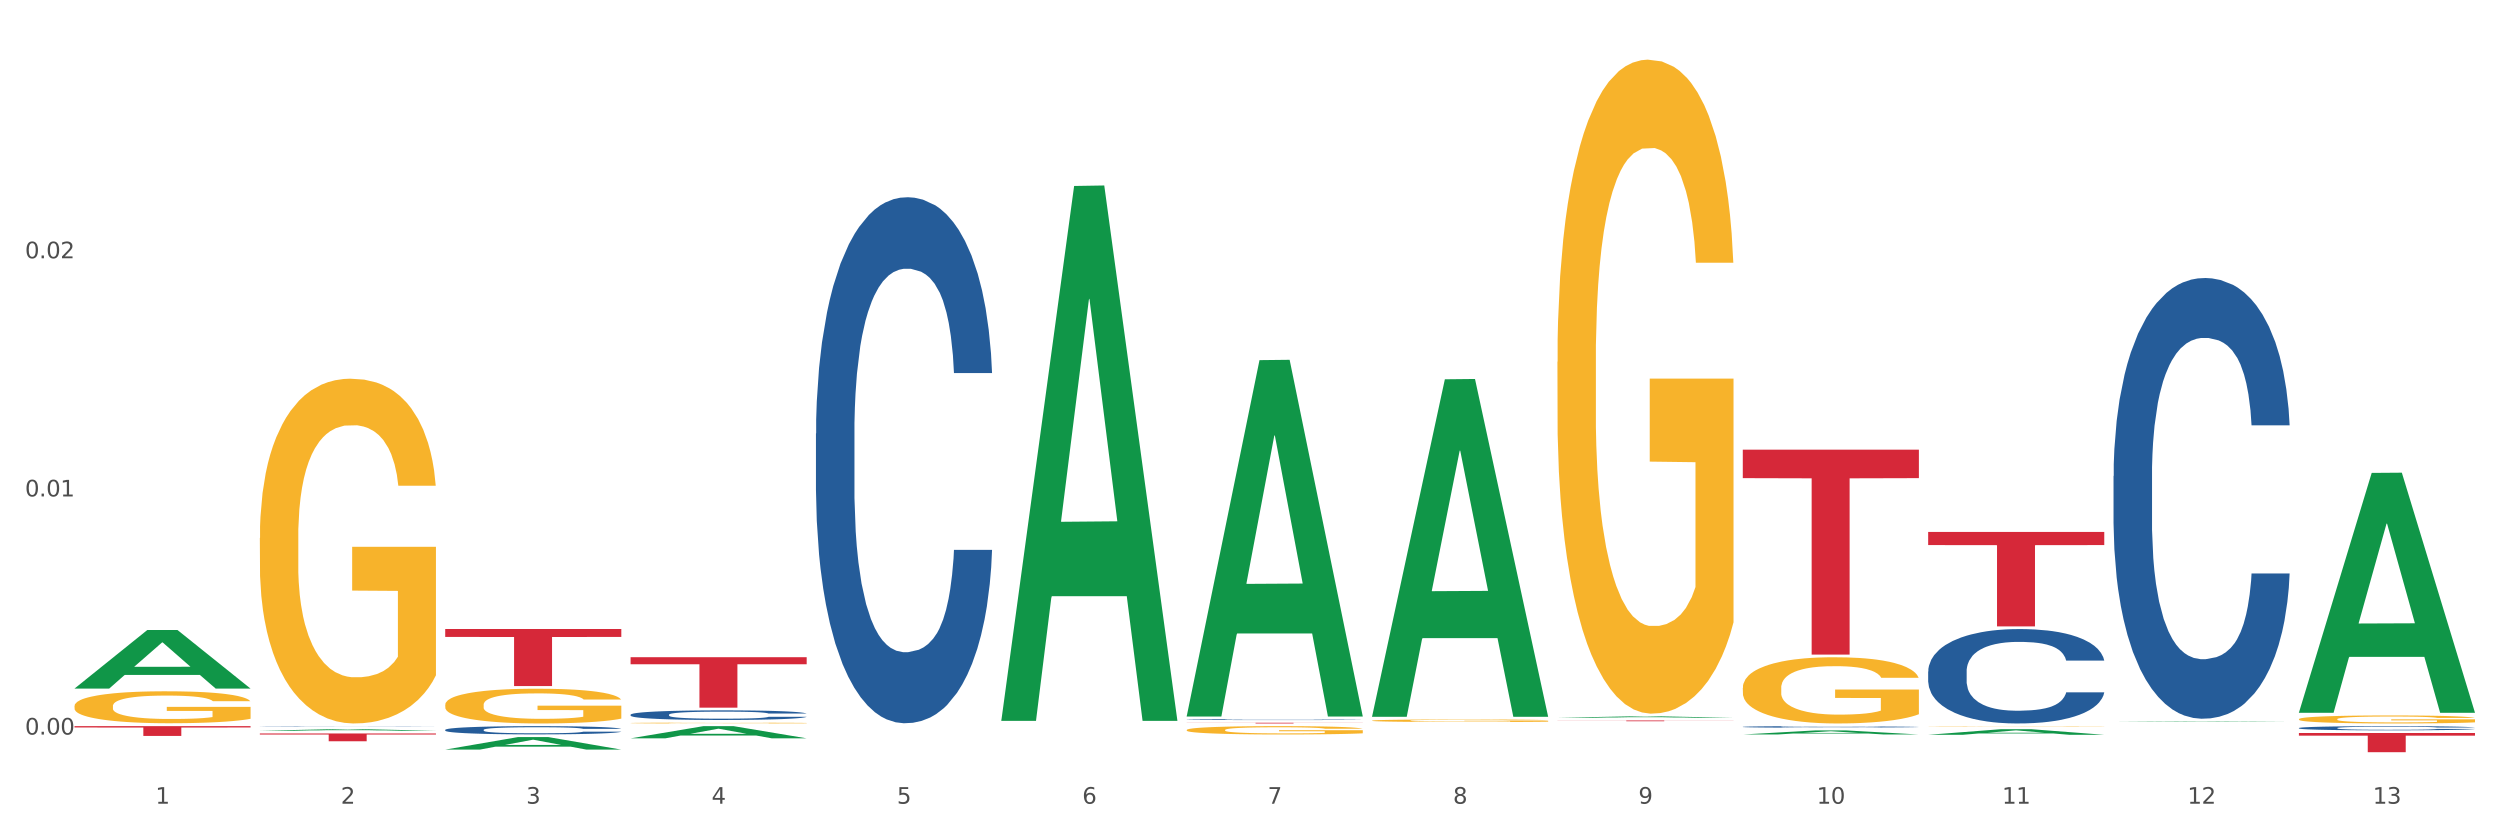
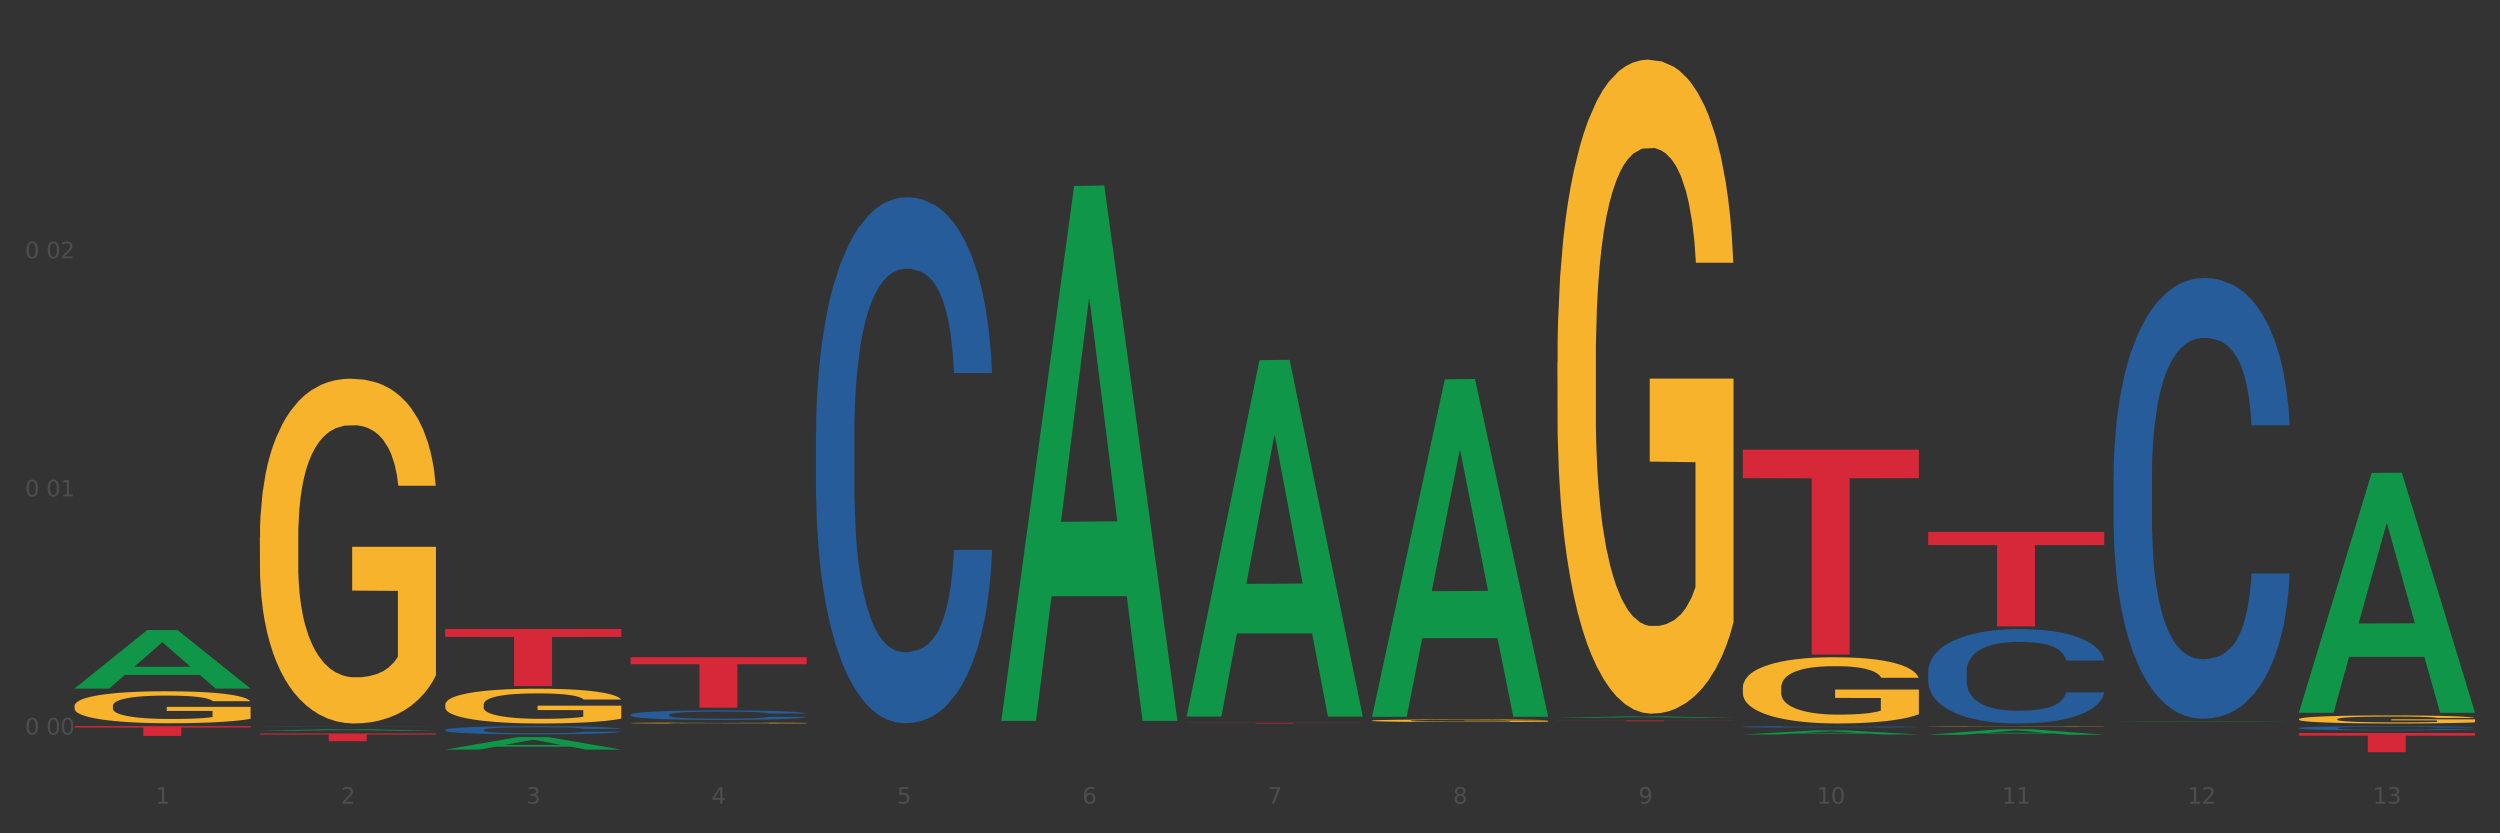
<svg xmlns="http://www.w3.org/2000/svg" xmlns:xlink="http://www.w3.org/1999/xlink" width="1080pt" height="360pt" viewBox="0 0 1080 360" version="1.1">
  <rect x="0" y="0" width="1080" height="360" fill="#333333" stroke="none" />
  <defs>
    <style type="text/css">*{stroke-linejoin: round; stroke-linecap: butt}</style>
  </defs>
  <g id="figure_1">
    <g id="patch_1">
-       <path d="M 0 360  L 1080 360  L 1080 0  L 0 0  z " style="fill: #ffffff; stroke: #ffffff; stroke-linejoin: miter" />
-     </g>
+       </g>
    <g id="axes_1">
      <g id="matplotlib.axis_1">
        <g id="xtick_1">
          <g id="text_1">
            <g style="fill: #4d4d4d" transform="translate(67.159 347.204) scale(0.096 -0.096)">
              <defs>
                <path id="DejaVuSans-31" d="M 794 531  L 1825 531  L 1825 4091  L 703 3866  L 703 4441  L 1819 4666  L 2450 4666  L 2450 531  L 3481 531  L 3481 0  L 794 0  L 794 531  z " transform="scale(0.016)" />
              </defs>
              <use xlink:href="#DejaVuSans-31" />
            </g>
          </g>
        </g>
        <g id="xtick_2">
          <g id="text_2">
            <g style="fill: #4d4d4d" transform="translate(147.238 347.204) scale(0.096 -0.096)">
              <defs>
                <path id="DejaVuSans-32" d="M 1228 531  L 3431 531  L 3431 0  L 469 0  L 469 531  Q 828 903 1448 1529  Q 2069 2156 2228 2338  Q 2531 2678 2651 2914  Q 2772 3150 2772 3378  Q 2772 3750 2511 3984  Q 2250 4219 1831 4219  Q 1534 4219 1204 4116  Q 875 4013 500 3803  L 500 4441  Q 881 4594 1212 4672  Q 1544 4750 1819 4750  Q 2544 4750 2975 4387  Q 3406 4025 3406 3419  Q 3406 3131 3298 2873  Q 3191 2616 2906 2266  Q 2828 2175 2409 1742  Q 1991 1309 1228 531  z " transform="scale(0.016)" />
              </defs>
              <use xlink:href="#DejaVuSans-32" />
            </g>
          </g>
        </g>
        <g id="xtick_3">
          <g id="text_3">
            <g style="fill: #4d4d4d" transform="translate(227.317 347.204) scale(0.096 -0.096)">
              <defs>
                <path id="DejaVuSans-33" d="M 2597 2516  Q 3050 2419 3304 2112  Q 3559 1806 3559 1356  Q 3559 666 3084 287  Q 2609 -91 1734 -91  Q 1441 -91 1130 -33  Q 819 25 488 141  L 488 750  Q 750 597 1062 519  Q 1375 441 1716 441  Q 2309 441 2620 675  Q 2931 909 2931 1356  Q 2931 1769 2642 2001  Q 2353 2234 1838 2234  L 1294 2234  L 1294 2753  L 1863 2753  Q 2328 2753 2575 2939  Q 2822 3125 2822 3475  Q 2822 3834 2567 4026  Q 2313 4219 1838 4219  Q 1578 4219 1281 4162  Q 984 4106 628 3988  L 628 4550  Q 988 4650 1302 4700  Q 1616 4750 1894 4750  Q 2613 4750 3031 4423  Q 3450 4097 3450 3541  Q 3450 3153 3228 2886  Q 3006 2619 2597 2516  z " transform="scale(0.016)" />
              </defs>
              <use xlink:href="#DejaVuSans-33" />
            </g>
          </g>
        </g>
        <g id="xtick_4">
          <g id="text_4">
            <g style="fill: #4d4d4d" transform="translate(307.396 347.204) scale(0.096 -0.096)">
              <defs>
                <path id="DejaVuSans-34" d="M 2419 4116  L 825 1625  L 2419 1625  L 2419 4116  z M 2253 4666  L 3047 4666  L 3047 1625  L 3713 1625  L 3713 1100  L 3047 1100  L 3047 0  L 2419 0  L 2419 1100  L 313 1100  L 313 1709  L 2253 4666  z " transform="scale(0.016)" />
              </defs>
              <use xlink:href="#DejaVuSans-34" />
            </g>
          </g>
        </g>
        <g id="xtick_5">
          <g id="text_5">
            <g style="fill: #4d4d4d" transform="translate(387.475 347.204) scale(0.096 -0.096)">
              <defs>
                <path id="DejaVuSans-35" d="M 691 4666  L 3169 4666  L 3169 4134  L 1269 4134  L 1269 2991  Q 1406 3038 1543 3061  Q 1681 3084 1819 3084  Q 2600 3084 3056 2656  Q 3513 2228 3513 1497  Q 3513 744 3044 326  Q 2575 -91 1722 -91  Q 1428 -91 1123 -41  Q 819 9 494 109  L 494 744  Q 775 591 1075 516  Q 1375 441 1709 441  Q 2250 441 2565 725  Q 2881 1009 2881 1497  Q 2881 1984 2565 2268  Q 2250 2553 1709 2553  Q 1456 2553 1204 2497  Q 953 2441 691 2322  L 691 4666  z " transform="scale(0.016)" />
              </defs>
              <use xlink:href="#DejaVuSans-35" />
            </g>
          </g>
        </g>
        <g id="xtick_6">
          <g id="text_6">
            <g style="fill: #4d4d4d" transform="translate(467.554 347.204) scale(0.096 -0.096)">
              <defs>
                <path id="DejaVuSans-36" d="M 2113 2584  Q 1688 2584 1439 2293  Q 1191 2003 1191 1497  Q 1191 994 1439 701  Q 1688 409 2113 409  Q 2538 409 2786 701  Q 3034 994 3034 1497  Q 3034 2003 2786 2293  Q 2538 2584 2113 2584  z M 3366 4563  L 3366 3988  Q 3128 4100 2886 4159  Q 2644 4219 2406 4219  Q 1781 4219 1451 3797  Q 1122 3375 1075 2522  Q 1259 2794 1537 2939  Q 1816 3084 2150 3084  Q 2853 3084 3261 2657  Q 3669 2231 3669 1497  Q 3669 778 3244 343  Q 2819 -91 2113 -91  Q 1303 -91 875 529  Q 447 1150 447 2328  Q 447 3434 972 4092  Q 1497 4750 2381 4750  Q 2619 4750 2861 4703  Q 3103 4656 3366 4563  z " transform="scale(0.016)" />
              </defs>
              <use xlink:href="#DejaVuSans-36" />
            </g>
          </g>
        </g>
        <g id="xtick_7">
          <g id="text_7">
            <g style="fill: #4d4d4d" transform="translate(547.634 347.204) scale(0.096 -0.096)">
              <defs>
                <path id="DejaVuSans-37" d="M 525 4666  L 3525 4666  L 3525 4397  L 1831 0  L 1172 0  L 2766 4134  L 525 4134  L 525 4666  z " transform="scale(0.016)" />
              </defs>
              <use xlink:href="#DejaVuSans-37" />
            </g>
          </g>
        </g>
        <g id="xtick_8">
          <g id="text_8">
            <g style="fill: #4d4d4d" transform="translate(627.713 347.204) scale(0.096 -0.096)">
              <defs>
                <path id="DejaVuSans-38" d="M 2034 2216  Q 1584 2216 1326 1975  Q 1069 1734 1069 1313  Q 1069 891 1326 650  Q 1584 409 2034 409  Q 2484 409 2743 651  Q 3003 894 3003 1313  Q 3003 1734 2745 1975  Q 2488 2216 2034 2216  z M 1403 2484  Q 997 2584 770 2862  Q 544 3141 544 3541  Q 544 4100 942 4425  Q 1341 4750 2034 4750  Q 2731 4750 3128 4425  Q 3525 4100 3525 3541  Q 3525 3141 3298 2862  Q 3072 2584 2669 2484  Q 3125 2378 3379 2068  Q 3634 1759 3634 1313  Q 3634 634 3220 271  Q 2806 -91 2034 -91  Q 1263 -91 848 271  Q 434 634 434 1313  Q 434 1759 690 2068  Q 947 2378 1403 2484  z M 1172 3481  Q 1172 3119 1398 2916  Q 1625 2713 2034 2713  Q 2441 2713 2670 2916  Q 2900 3119 2900 3481  Q 2900 3844 2670 4047  Q 2441 4250 2034 4250  Q 1625 4250 1398 4047  Q 1172 3844 1172 3481  z " transform="scale(0.016)" />
              </defs>
              <use xlink:href="#DejaVuSans-38" />
            </g>
          </g>
        </g>
        <g id="xtick_9">
          <g id="text_9">
            <g style="fill: #4d4d4d" transform="translate(707.792 347.204) scale(0.096 -0.096)">
              <defs>
                <path id="DejaVuSans-39" d="M 703 97  L 703 672  Q 941 559 1184 500  Q 1428 441 1663 441  Q 2288 441 2617 861  Q 2947 1281 2994 2138  Q 2813 1869 2534 1725  Q 2256 1581 1919 1581  Q 1219 1581 811 2004  Q 403 2428 403 3163  Q 403 3881 828 4315  Q 1253 4750 1959 4750  Q 2769 4750 3195 4129  Q 3622 3509 3622 2328  Q 3622 1225 3098 567  Q 2575 -91 1691 -91  Q 1453 -91 1209 -44  Q 966 3 703 97  z M 1959 2075  Q 2384 2075 2632 2365  Q 2881 2656 2881 3163  Q 2881 3666 2632 3958  Q 2384 4250 1959 4250  Q 1534 4250 1286 3958  Q 1038 3666 1038 3163  Q 1038 2656 1286 2365  Q 1534 2075 1959 2075  z " transform="scale(0.016)" />
              </defs>
              <use xlink:href="#DejaVuSans-39" />
            </g>
          </g>
        </g>
        <g id="xtick_10">
          <g id="text_10">
            <g style="fill: #4d4d4d" transform="translate(784.817 347.204) scale(0.096 -0.096)">
              <defs>
                <path id="DejaVuSans-30" d="M 2034 4250  Q 1547 4250 1301 3770  Q 1056 3291 1056 2328  Q 1056 1369 1301 889  Q 1547 409 2034 409  Q 2525 409 2770 889  Q 3016 1369 3016 2328  Q 3016 3291 2770 3770  Q 2525 4250 2034 4250  z M 2034 4750  Q 2819 4750 3233 4129  Q 3647 3509 3647 2328  Q 3647 1150 3233 529  Q 2819 -91 2034 -91  Q 1250 -91 836 529  Q 422 1150 422 2328  Q 422 3509 836 4129  Q 1250 4750 2034 4750  z " transform="scale(0.016)" />
              </defs>
              <use xlink:href="#DejaVuSans-31" />
              <use xlink:href="#DejaVuSans-30" transform="translate(63.623 0)" />
            </g>
          </g>
        </g>
        <g id="xtick_11">
          <g id="text_11">
            <g style="fill: #4d4d4d" transform="translate(864.896 347.204) scale(0.096 -0.096)">
              <use xlink:href="#DejaVuSans-31" />
              <use xlink:href="#DejaVuSans-31" transform="translate(63.623 0)" />
            </g>
          </g>
        </g>
        <g id="xtick_12">
          <g id="text_12">
            <g style="fill: #4d4d4d" transform="translate(944.975 347.204) scale(0.096 -0.096)">
              <use xlink:href="#DejaVuSans-31" />
              <use xlink:href="#DejaVuSans-32" transform="translate(63.623 0)" />
            </g>
          </g>
        </g>
        <g id="xtick_13">
          <g id="text_13">
            <g style="fill: #4d4d4d" transform="translate(1025.054 347.204) scale(0.096 -0.096)">
              <use xlink:href="#DejaVuSans-31" />
              <use xlink:href="#DejaVuSans-33" transform="translate(63.623 0)" />
            </g>
          </g>
        </g>
        <g id="xtick_14" />
        <g id="xtick_15" />
        <g id="xtick_16" />
        <g id="xtick_17" />
        <g id="xtick_18" />
        <g id="xtick_19" />
        <g id="xtick_20" />
        <g id="xtick_21" />
        <g id="xtick_22" />
        <g id="xtick_23" />
        <g id="xtick_24" />
        <g id="xtick_25" />
      </g>
      <g id="matplotlib.axis_2">
        <g id="ytick_1">
          <g id="text_14">
            <g style="fill: #4d4d4d" transform="translate(10.8 317.338) scale(0.096 -0.096)">
              <defs>
-                 <path id="DejaVuSans-2e" d="M 684 794  L 1344 794  L 1344 0  L 684 0  L 684 794  z " transform="scale(0.016)" />
-               </defs>
+                 </defs>
              <use xlink:href="#DejaVuSans-30" />
              <use xlink:href="#DejaVuSans-2e" transform="translate(63.623 0)" />
              <use xlink:href="#DejaVuSans-30" transform="translate(95.41 0)" />
              <use xlink:href="#DejaVuSans-30" transform="translate(159.033 0)" />
            </g>
          </g>
        </g>
        <g id="ytick_2">
          <g id="text_15">
            <g style="fill: #4d4d4d" transform="translate(10.8 214.46) scale(0.096 -0.096)">
              <use xlink:href="#DejaVuSans-30" />
              <use xlink:href="#DejaVuSans-2e" transform="translate(63.623 0)" />
              <use xlink:href="#DejaVuSans-30" transform="translate(95.41 0)" />
              <use xlink:href="#DejaVuSans-31" transform="translate(159.033 0)" />
            </g>
          </g>
        </g>
        <g id="ytick_3">
          <g id="text_16">
            <g style="fill: #4d4d4d" transform="translate(10.8 111.583) scale(0.096 -0.096)">
              <use xlink:href="#DejaVuSans-30" />
              <use xlink:href="#DejaVuSans-2e" transform="translate(63.623 0)" />
              <use xlink:href="#DejaVuSans-30" transform="translate(95.41 0)" />
              <use xlink:href="#DejaVuSans-32" transform="translate(159.033 0)" />
            </g>
          </g>
        </g>
        <g id="ytick_4" />
        <g id="ytick_5" />
        <g id="ytick_6" />
      </g>
      <g id="PolyCollection_1">
        <path d="M 32.175 297.437  L 32.253 297.413  L 63.625 272.17  L 76.644 272.147  L 108.25 297.485  L 93.192 297.485  L 86.369 291.584  L 53.978 291.584  L 53.743 291.679  L 47.155 297.485  L 32.175 297.485  L 32.175 297.437  L 58.056 288.063  L 82.291 288.039  L 70.291 277.547  L 70.134 277.5  L 69.977 277.571  L 57.978 288.039  L 58.056 288.063  L 32.175 297.437  z " clip-path="url(#p534c9ce1bf)" style="fill: #109648" />
        <path d="M 752.887 194.251  L 828.963 194.251  L 828.963 206.554  L 799.037 206.637  L 799.037 282.778  L 782.632 282.778  L 782.632 206.637  L 752.887 206.554  L 752.887 194.335  L 752.887 194.251  z " clip-path="url(#p534c9ce1bf)" style="fill: #d62839" />
-         <path d="M 672.808 311.24  L 748.883 311.24  L 748.883 311.287  L 718.958 311.287  L 718.958 311.581  L 702.553 311.581  L 702.553 311.287  L 672.808 311.287  L 672.808 311.24  L 672.808 311.24  z " clip-path="url(#p534c9ce1bf)" style="fill: #d62839" />
+         <path d="M 672.808 311.24  L 748.883 311.24  L 748.883 311.287  L 718.958 311.287  L 718.958 311.581  L 702.553 311.581  L 702.553 311.287  L 672.808 311.287  L 672.808 311.24  L 672.808 311.24  " clip-path="url(#p534c9ce1bf)" style="fill: #d62839" />
        <path d="M 512.65 312.224  L 588.725 312.224  L 588.725 312.268  L 558.8 312.268  L 558.8 312.539  L 542.395 312.539  L 542.395 312.268  L 512.65 312.268  L 512.65 312.224  L 512.65 312.224  z " clip-path="url(#p534c9ce1bf)" style="fill: #d62839" />
        <path d="M 272.412 283.921  L 348.488 283.921  L 348.488 286.95  L 318.562 286.97  L 318.562 305.716  L 302.157 305.716  L 302.157 286.97  L 272.412 286.95  L 272.412 283.942  L 272.412 283.921  z " clip-path="url(#p534c9ce1bf)" style="fill: #d62839" />
        <path d="M 192.333 271.734  L 268.408 271.734  L 268.408 275.158  L 238.483 275.181  L 238.483 296.373  L 222.078 296.373  L 222.078 275.181  L 192.333 275.158  L 192.333 271.757  L 192.333 271.734  z " clip-path="url(#p534c9ce1bf)" style="fill: #d62839" />
        <path d="M 112.254 316.847  L 188.329 316.847  L 188.329 317.315  L 158.404 317.318  L 158.404 320.215  L 141.999 320.215  L 141.999 317.318  L 112.254 317.315  L 112.254 316.85  L 112.254 316.847  z " clip-path="url(#p534c9ce1bf)" style="fill: #d62839" />
        <path d="M 32.175 313.691  L 108.25 313.691  L 108.25 314.279  L 78.325 314.283  L 78.325 317.922  L 61.92 317.922  L 61.92 314.283  L 32.175 314.279  L 32.175 313.695  L 32.175 313.691  z " clip-path="url(#p534c9ce1bf)" style="fill: #d62839" />
        <path d="M 112.254 313.758  L 112.344 313.758  L 112.344 313.754  L 112.614 313.749  L 113.603 313.739  L 114.862 313.732  L 117.02 313.724  L 118.189 313.72  L 119.718 313.716  L 122.865 313.71  L 126.462 313.704  L 128.98 313.701  L 130.868 313.699  L 135.095 313.696  L 137.523 313.694  L 140.04 313.693  L 142.199 313.692  L 145.796 313.691  L 148.673 313.691  L 152 313.691  L 154.788 313.691  L 158.475 313.692  L 163.87 313.693  L 165.938 313.694  L 168.726 313.696  L 171.604 313.698  L 173.942 313.7  L 176.639 313.703  L 179.427 313.707  L 182.125 313.713  L 184.013 313.717  L 185.542 313.723  L 186.891 313.729  L 187.88 313.735  L 188.329 313.741  L 171.873 313.741  L 171.424 313.736  L 170.525 313.73  L 169.625 313.727  L 168.636 313.724  L 167.107 313.72  L 165.759 313.718  L 163.51 313.716  L 161.442 313.714  L 159.734 313.713  L 157.665 313.712  L 153.259 313.711  L 150.112 313.711  L 148.134 313.712  L 145.706 313.712  L 143.637 313.713  L 141.209 313.715  L 139.321 313.717  L 137.433 313.719  L 136.354 313.721  L 134.735 313.724  L 133.656 313.726  L 132.217 313.73  L 131.408 313.733  L 129.969 313.741  L 129.34 313.747  L 129.07 313.751  L 128.89 313.755  L 128.89 313.777  L 129.43 313.786  L 129.879 313.79  L 130.599 313.795  L 131.947 313.801  L 133.926 313.807  L 135.994 313.811  L 137.702 313.814  L 139.321 313.815  L 140.94 313.817  L 142.918 313.818  L 144.537 313.819  L 146.965 313.82  L 149.842 313.82  L 152.09 313.82  L 156.676 313.82  L 158.745 313.819  L 160.723 313.818  L 162.881 313.817  L 164.59 313.815  L 165.579 313.814  L 167.197 313.811  L 168.456 313.808  L 169.535 313.805  L 170.255 313.802  L 171.064 313.798  L 171.694 313.794  L 171.873 313.791  L 188.329 313.791  L 187.97 313.796  L 187.34 313.801  L 186.081 313.807  L 185.092 313.811  L 183.563 313.816  L 181.945 313.819  L 179.697 313.824  L 177.628 313.827  L 175.47 313.83  L 173.132 313.832  L 168.906 313.835  L 167.377 313.836  L 164.14 313.838  L 161.622 313.839  L 157.935 313.84  L 154.158 313.841  L 150.202 313.841  L 146.695 313.84  L 142.828 313.84  L 140.4 313.839  L 137.702 313.837  L 134.555 313.836  L 131.588 313.833  L 128.8 313.831  L 126.192 313.827  L 123.764 313.824  L 120.617 313.818  L 118.279 313.812  L 116.57 313.807  L 115.401 313.802  L 114.232 313.797  L 113.603 313.793  L 112.614 313.783  L 112.254 313.774  L 112.254 313.758  z " clip-path="url(#p534c9ce1bf)" style="fill: #255c99" />
        <path d="M 192.333 315.292  L 192.423 315.289  L 192.423 315.198  L 192.693 315.074  L 193.682 314.846  L 194.941 314.674  L 197.099 314.472  L 198.268 314.387  L 199.797 314.293  L 202.944 314.14  L 206.541 314.01  L 209.059 313.938  L 210.947 313.893  L 215.174 313.811  L 217.602 313.776  L 220.12 313.746  L 222.278 313.727  L 225.875 313.704  L 228.752 313.694  L 232.079 313.691  L 234.867 313.694  L 238.554 313.707  L 243.949 313.746  L 246.018 313.769  L 248.805 313.808  L 251.683 313.86  L 254.021 313.912  L 256.718 313.987  L 259.506 314.085  L 262.204 314.208  L 264.092 314.322  L 265.621 314.443  L 266.97 314.589  L 267.959 314.749  L 268.408 314.882  L 251.953 314.882  L 251.503 314.762  L 250.604 314.632  L 249.704 314.544  L 248.715 314.472  L 247.187 314.391  L 245.838 314.339  L 243.59 314.277  L 241.521 314.238  L 239.813 314.215  L 237.745 314.195  L 233.338 314.176  L 230.191 314.176  L 228.213 314.182  L 225.785 314.199  L 223.717 314.221  L 221.289 314.261  L 219.4 314.303  L 217.512 314.358  L 216.433 314.397  L 214.814 314.469  L 213.735 314.527  L 212.296 314.628  L 211.487 314.7  L 210.048 314.885  L 209.419 315.022  L 209.149 315.117  L 208.969 315.221  L 208.969 315.728  L 209.509 315.956  L 209.958 316.054  L 210.678 316.165  L 212.027 316.308  L 214.005 316.448  L 216.073 316.549  L 217.782 316.61  L 219.4 316.656  L 221.019 316.692  L 222.997 316.724  L 224.616 316.744  L 227.044 316.763  L 229.921 316.773  L 232.169 316.773  L 236.755 316.757  L 238.824 316.741  L 240.802 316.718  L 242.96 316.682  L 244.669 316.643  L 245.658 316.614  L 247.276 316.552  L 248.535 316.487  L 249.615 316.412  L 250.334 316.347  L 251.143 316.249  L 251.773 316.139  L 251.953 316.08  L 268.408 316.08  L 268.049 316.197  L 267.419 316.311  L 266.16 316.464  L 265.171 316.552  L 263.643 316.659  L 262.024 316.75  L 259.776 316.851  L 257.708 316.926  L 255.549 316.991  L 253.211 317.05  L 248.985 317.131  L 247.456 317.154  L 244.219 317.193  L 241.701 317.216  L 238.014 317.239  L 234.238 317.252  L 230.281 317.255  L 226.774 317.248  L 222.907 317.229  L 220.479 317.209  L 217.782 317.18  L 214.634 317.134  L 211.667 317.079  L 208.879 317.014  L 206.271 316.939  L 203.843 316.855  L 200.696 316.715  L 198.358 316.578  L 196.65 316.451  L 195.481 316.344  L 194.312 316.207  L 193.682 316.112  L 192.693 315.885  L 192.333 315.673  L 192.333 315.292  z " clip-path="url(#p534c9ce1bf)" style="fill: #255c99" />
        <path d="M 272.412 308.738  L 272.502 308.734  L 272.502 308.628  L 272.772 308.483  L 273.761 308.217  L 275.02 308.016  L 277.178 307.78  L 278.347 307.681  L 279.876 307.571  L 283.023 307.392  L 286.62 307.24  L 289.138 307.156  L 291.027 307.103  L 295.253 307.008  L 297.681 306.966  L 300.199 306.932  L 302.357 306.909  L 305.954 306.883  L 308.831 306.871  L 312.159 306.868  L 314.946 306.871  L 318.633 306.887  L 324.028 306.932  L 326.097 306.959  L 328.884 307.004  L 331.762 307.065  L 334.1 307.126  L 336.798 307.214  L 339.585 307.328  L 342.283 307.472  L 344.171 307.605  L 345.7 307.746  L 347.049 307.917  L 348.038 308.103  L 348.488 308.259  L 332.032 308.259  L 331.582 308.118  L 330.683 307.966  L 329.784 307.864  L 328.794 307.78  L 327.266 307.685  L 325.917 307.624  L 323.669 307.552  L 321.601 307.506  L 319.892 307.48  L 317.824 307.457  L 313.418 307.434  L 310.27 307.434  L 308.292 307.442  L 305.864 307.461  L 303.796 307.487  L 301.368 307.533  L 299.479 307.582  L 297.591 307.647  L 296.512 307.693  L 294.893 307.776  L 293.814 307.845  L 292.375 307.963  L 291.566 308.046  L 290.127 308.263  L 289.498 308.423  L 289.228 308.533  L 289.048 308.655  L 289.048 309.248  L 289.588 309.514  L 290.037 309.628  L 290.757 309.757  L 292.106 309.924  L 294.084 310.088  L 296.152 310.206  L 297.861 310.278  L 299.479 310.331  L 301.098 310.373  L 303.076 310.411  L 304.695 310.434  L 307.123 310.457  L 310 310.468  L 312.249 310.468  L 316.835 310.449  L 318.903 310.43  L 320.881 310.403  L 323.039 310.362  L 324.748 310.316  L 325.737 310.282  L 327.356 310.21  L 328.615 310.134  L 329.694 310.046  L 330.413 309.97  L 331.222 309.856  L 331.852 309.727  L 332.032 309.658  L 348.488 309.658  L 348.128 309.795  L 347.498 309.928  L 346.24 310.107  L 345.25 310.21  L 343.722 310.335  L 342.103 310.442  L 339.855 310.559  L 337.787 310.647  L 335.629 310.723  L 333.291 310.791  L 329.064 310.886  L 327.535 310.913  L 324.298 310.959  L 321.78 310.985  L 318.094 311.012  L 314.317 311.027  L 310.36 311.031  L 306.853 311.023  L 302.986 311  L 300.558 310.978  L 297.861 310.943  L 294.713 310.89  L 291.746 310.826  L 288.958 310.749  L 286.351 310.662  L 283.923 310.563  L 280.775 310.4  L 278.437 310.24  L 276.729 310.092  L 275.56 309.966  L 274.391 309.807  L 273.761 309.696  L 272.772 309.43  L 272.412 309.183  L 272.412 308.738  z " clip-path="url(#p534c9ce1bf)" style="fill: #255c99" />
        <path d="M 352.492 187.308  L 352.582 187.1  L 352.582 181.289  L 352.851 173.403  L 353.84 158.876  L 355.099 147.877  L 357.258 135.01  L 358.427 129.614  L 359.955 123.595  L 363.103 113.841  L 366.699 105.54  L 369.217 100.974  L 371.106 98.069  L 375.332 92.88  L 377.76 90.597  L 380.278 88.73  L 382.436 87.484  L 386.033 86.032  L 388.911 85.409  L 392.238 85.202  L 395.025 85.409  L 398.712 86.239  L 404.108 88.73  L 406.176 90.182  L 408.963 92.673  L 411.841 95.993  L 414.179 99.314  L 416.877 104.087  L 419.664 110.313  L 422.362 118.199  L 424.25 125.463  L 425.779 133.142  L 427.128 142.481  L 428.117 152.65  L 428.567 161.159  L 412.111 161.159  L 411.661 153.48  L 410.762 145.179  L 409.863 139.575  L 408.874 135.01  L 407.345 129.821  L 405.996 126.501  L 403.748 122.558  L 401.68 120.067  L 399.971 118.614  L 397.903 117.369  L 393.497 116.124  L 390.349 116.124  L 388.371 116.539  L 385.943 117.577  L 383.875 119.029  L 381.447 121.52  L 379.559 124.218  L 377.67 127.746  L 376.591 130.236  L 374.972 134.802  L 373.893 138.538  L 372.455 144.971  L 371.645 149.537  L 370.207 161.366  L 369.577 170.083  L 369.307 176.101  L 369.127 182.742  L 369.127 215.117  L 369.667 229.645  L 370.117 235.871  L 370.836 242.927  L 372.185 252.058  L 374.163 260.982  L 376.231 267.416  L 377.94 271.359  L 379.559 274.264  L 381.177 276.547  L 383.155 278.623  L 384.774 279.868  L 387.202 281.113  L 390.08 281.736  L 392.328 281.736  L 396.914 280.698  L 398.982 279.66  L 400.96 278.208  L 403.118 275.925  L 404.827 273.434  L 405.816 271.567  L 407.435 267.623  L 408.694 263.473  L 409.773 258.699  L 410.492 254.549  L 411.302 248.323  L 411.931 241.267  L 412.111 237.531  L 428.567 237.531  L 428.207 245.002  L 427.578 252.266  L 426.319 262.02  L 425.33 267.623  L 423.801 274.472  L 422.182 280.283  L 419.934 286.716  L 417.866 291.49  L 415.708 295.64  L 413.37 299.376  L 409.143 304.564  L 407.615 306.017  L 404.377 308.507  L 401.86 309.96  L 398.173 311.413  L 394.396 312.243  L 390.439 312.451  L 386.932 312.036  L 383.066 310.79  L 380.638 309.545  L 377.94 307.677  L 374.793 304.772  L 371.825 301.244  L 369.038 297.093  L 366.43 292.32  L 364.002 286.924  L 360.854 278  L 358.516 269.284  L 356.808 261.19  L 355.639 254.341  L 354.47 245.625  L 353.84 239.606  L 352.851 225.079  L 352.492 211.589  L 352.492 187.308  z " clip-path="url(#p534c9ce1bf)" style="fill: #255c99" />
-         <path d="M 512.65 310.862  L 512.74 310.862  L 512.74 310.852  L 513.01 310.839  L 513.999 310.814  L 515.258 310.796  L 517.416 310.774  L 518.585 310.765  L 520.114 310.755  L 523.261 310.739  L 526.858 310.725  L 529.376 310.717  L 531.264 310.712  L 535.49 310.704  L 537.918 310.7  L 540.436 310.697  L 542.594 310.694  L 546.191 310.692  L 549.069 310.691  L 552.396 310.691  L 555.184 310.691  L 558.871 310.692  L 564.266 310.697  L 566.334 310.699  L 569.122 310.703  L 571.999 310.709  L 574.337 310.714  L 577.035 310.722  L 579.823 310.733  L 582.52 310.746  L 584.409 310.758  L 585.937 310.771  L 587.286 310.787  L 588.275 310.804  L 588.725 310.818  L 572.269 310.818  L 571.819 310.805  L 570.92 310.791  L 570.021 310.782  L 569.032 310.774  L 567.503 310.766  L 566.154 310.76  L 563.906 310.753  L 561.838 310.749  L 560.129 310.747  L 558.061 310.745  L 553.655 310.743  L 550.508 310.743  L 548.529 310.743  L 546.101 310.745  L 544.033 310.747  L 541.605 310.752  L 539.717 310.756  L 537.828 310.762  L 536.749 310.766  L 535.131 310.774  L 534.052 310.78  L 532.613 310.791  L 531.804 310.799  L 530.365 310.818  L 529.735 310.833  L 529.466 310.843  L 529.286 310.854  L 529.286 310.909  L 529.825 310.933  L 530.275 310.944  L 530.994 310.955  L 532.343 310.971  L 534.321 310.986  L 536.39 310.996  L 538.098 311.003  L 539.717 311.008  L 541.335 311.012  L 543.314 311.015  L 544.932 311.017  L 547.36 311.019  L 550.238 311.021  L 552.486 311.021  L 557.072 311.019  L 559.14 311.017  L 561.119 311.015  L 563.277 311.011  L 564.985 311.007  L 565.974 311.003  L 567.593 310.997  L 568.852 310.99  L 569.931 310.982  L 570.65 310.975  L 571.46 310.964  L 572.089 310.953  L 572.269 310.946  L 588.725 310.946  L 588.365 310.959  L 587.736 310.971  L 586.477 310.987  L 585.488 310.997  L 583.959 311.008  L 582.341 311.018  L 580.092 311.029  L 578.024 311.037  L 575.866 311.044  L 573.528 311.05  L 569.302 311.059  L 567.773 311.061  L 564.536 311.065  L 562.018 311.068  L 558.331 311.07  L 554.554 311.072  L 550.598 311.072  L 547.091 311.071  L 543.224 311.069  L 540.796 311.067  L 538.098 311.064  L 534.951 311.059  L 531.983 311.053  L 529.196 311.046  L 526.588 311.038  L 524.16 311.029  L 521.013 311.014  L 518.675 311  L 516.966 310.986  L 515.797 310.975  L 514.628 310.96  L 513.999 310.95  L 513.01 310.925  L 512.65 310.903  L 512.65 310.862  z " clip-path="url(#p534c9ce1bf)" style="fill: #255c99" />
        <path d="M 752.887 313.998  L 752.977 313.997  L 752.977 313.98  L 753.247 313.956  L 754.236 313.913  L 755.495 313.879  L 757.653 313.841  L 758.822 313.824  L 760.351 313.806  L 763.498 313.777  L 767.095 313.752  L 769.613 313.738  L 771.501 313.73  L 775.728 313.714  L 778.156 313.707  L 780.674 313.702  L 782.832 313.698  L 786.429 313.693  L 789.306 313.692  L 792.633 313.691  L 795.421 313.692  L 799.108 313.694  L 804.503 313.702  L 806.572 313.706  L 809.359 313.713  L 812.237 313.723  L 814.575 313.733  L 817.273 313.748  L 820.06 313.766  L 822.758 313.79  L 824.646 313.812  L 826.175 313.835  L 827.524 313.863  L 828.513 313.894  L 828.963 313.919  L 812.507 313.919  L 812.057 313.896  L 811.158 313.871  L 810.258 313.854  L 809.269 313.841  L 807.741 313.825  L 806.392 313.815  L 804.144 313.803  L 802.075 313.796  L 800.367 313.791  L 798.299 313.788  L 793.892 313.784  L 790.745 313.784  L 788.767 313.785  L 786.339 313.788  L 784.271 313.793  L 781.843 313.8  L 779.954 313.808  L 778.066 313.819  L 776.987 313.826  L 775.368 313.84  L 774.289 313.851  L 772.85 313.871  L 772.041 313.884  L 770.602 313.92  L 769.973 313.946  L 769.703 313.964  L 769.523 313.984  L 769.523 314.082  L 770.063 314.125  L 770.512 314.144  L 771.232 314.165  L 772.581 314.193  L 774.559 314.22  L 776.627 314.239  L 778.336 314.251  L 779.954 314.26  L 781.573 314.266  L 783.551 314.273  L 785.17 314.276  L 787.598 314.28  L 790.475 314.282  L 792.723 314.282  L 797.31 314.279  L 799.378 314.276  L 801.356 314.271  L 803.514 314.265  L 805.223 314.257  L 806.212 314.251  L 807.831 314.24  L 809.089 314.227  L 810.169 314.213  L 810.888 314.2  L 811.697 314.182  L 812.327 314.16  L 812.507 314.149  L 828.963 314.149  L 828.603 314.172  L 827.973 314.193  L 826.714 314.223  L 825.725 314.24  L 824.197 314.26  L 822.578 314.278  L 820.33 314.297  L 818.262 314.311  L 816.104 314.324  L 813.765 314.335  L 809.539 314.351  L 808.01 314.355  L 804.773 314.363  L 802.255 314.367  L 798.568 314.371  L 794.792 314.374  L 790.835 314.374  L 787.328 314.373  L 783.461 314.369  L 781.033 314.366  L 778.336 314.36  L 775.188 314.351  L 772.221 314.341  L 769.433 314.328  L 766.825 314.314  L 764.398 314.298  L 761.25 314.271  L 758.912 314.245  L 757.204 314.22  L 756.035 314.2  L 754.866 314.173  L 754.236 314.155  L 753.247 314.112  L 752.887 314.071  L 752.887 313.998  z " clip-path="url(#p534c9ce1bf)" style="fill: #255c99" />
        <path d="M 832.967 290.079  L 833.056 290.042  L 833.056 288.999  L 833.326 287.584  L 834.315 284.976  L 835.574 283.002  L 837.732 280.693  L 838.901 279.724  L 840.43 278.644  L 843.577 276.894  L 847.174 275.404  L 849.692 274.584  L 851.581 274.063  L 855.807 273.132  L 858.235 272.722  L 860.753 272.387  L 862.911 272.163  L 866.508 271.903  L 869.385 271.791  L 872.713 271.754  L 875.5 271.791  L 879.187 271.94  L 884.583 272.387  L 886.651 272.648  L 889.438 273.094  L 892.316 273.69  L 894.654 274.286  L 897.352 275.143  L 900.139 276.26  L 902.837 277.676  L 904.725 278.98  L 906.254 280.358  L 907.603 282.034  L 908.592 283.859  L 909.042 285.386  L 892.586 285.386  L 892.136 284.008  L 891.237 282.518  L 890.338 281.512  L 889.348 280.693  L 887.82 279.762  L 886.471 279.166  L 884.223 278.458  L 882.155 278.011  L 880.446 277.75  L 878.378 277.527  L 873.972 277.303  L 870.824 277.303  L 868.846 277.378  L 866.418 277.564  L 864.35 277.825  L 861.922 278.272  L 860.033 278.756  L 858.145 279.389  L 857.066 279.836  L 855.447 280.656  L 854.368 281.326  L 852.929 282.481  L 852.12 283.3  L 850.681 285.423  L 850.052 286.988  L 849.782 288.068  L 849.602 289.26  L 849.602 295.07  L 850.142 297.678  L 850.591 298.795  L 851.311 300.061  L 852.66 301.7  L 854.638 303.302  L 856.706 304.457  L 858.415 305.164  L 860.033 305.686  L 861.652 306.095  L 863.63 306.468  L 865.249 306.691  L 867.677 306.915  L 870.554 307.027  L 872.803 307.027  L 877.389 306.84  L 879.457 306.654  L 881.435 306.393  L 883.593 305.984  L 885.302 305.537  L 886.291 305.202  L 887.91 304.494  L 889.169 303.749  L 890.248 302.892  L 890.967 302.147  L 891.776 301.03  L 892.406 299.763  L 892.586 299.093  L 909.042 299.093  L 908.682 300.434  L 908.053 301.738  L 906.794 303.488  L 905.804 304.494  L 904.276 305.723  L 902.657 306.766  L 900.409 307.921  L 898.341 308.777  L 896.183 309.522  L 893.845 310.193  L 889.618 311.124  L 888.09 311.385  L 884.852 311.831  L 882.334 312.092  L 878.648 312.353  L 874.871 312.502  L 870.914 312.539  L 867.407 312.465  L 863.54 312.241  L 861.113 312.018  L 858.415 311.683  L 855.268 311.161  L 852.3 310.528  L 849.512 309.783  L 846.905 308.926  L 844.477 307.958  L 841.329 306.356  L 838.991 304.792  L 837.283 303.339  L 836.114 302.11  L 834.945 300.546  L 834.315 299.465  L 833.326 296.858  L 832.967 294.437  L 832.967 290.079  z " clip-path="url(#p534c9ce1bf)" style="fill: #255c99" />
        <path d="M 913.046 205.646  L 913.136 205.472  L 913.136 200.603  L 913.405 193.995  L 914.395 181.824  L 915.653 172.608  L 917.812 161.827  L 918.981 157.306  L 920.509 152.264  L 923.657 144.091  L 927.254 137.136  L 929.771 133.31  L 931.66 130.876  L 935.886 126.529  L 938.314 124.616  L 940.832 123.051  L 942.99 122.008  L 946.587 120.791  L 949.465 120.269  L 952.792 120.095  L 955.579 120.269  L 959.266 120.965  L 964.662 123.051  L 966.73 124.268  L 969.518 126.355  L 972.395 129.137  L 974.733 131.919  L 977.431 135.919  L 980.218 141.135  L 982.916 147.743  L 984.805 153.828  L 986.333 160.262  L 987.682 168.087  L 988.671 176.607  L 989.121 183.736  L 972.665 183.736  L 972.215 177.303  L 971.316 170.347  L 970.417 165.652  L 969.428 161.827  L 967.899 157.48  L 966.55 154.698  L 964.302 151.394  L 962.234 149.308  L 960.525 148.09  L 958.457 147.047  L 954.051 146.004  L 950.903 146.004  L 948.925 146.352  L 946.497 147.221  L 944.429 148.438  L 942.001 150.525  L 940.113 152.785  L 938.224 155.741  L 937.145 157.828  L 935.527 161.653  L 934.447 164.783  L 933.009 170.173  L 932.199 173.999  L 930.761 183.91  L 930.131 191.213  L 929.861 196.256  L 929.681 201.82  L 929.681 228.946  L 930.221 241.118  L 930.671 246.334  L 931.39 252.246  L 932.739 259.897  L 934.717 267.374  L 936.785 272.764  L 938.494 276.068  L 940.113 278.502  L 941.731 280.415  L 943.71 282.154  L 945.328 283.197  L 947.756 284.241  L 950.634 284.762  L 952.882 284.762  L 957.468 283.893  L 959.536 283.023  L 961.514 281.806  L 963.673 279.893  L 965.381 277.807  L 966.37 276.242  L 967.989 272.938  L 969.248 269.461  L 970.327 265.461  L 971.046 261.984  L 971.856 256.767  L 972.485 250.855  L 972.665 247.725  L 989.121 247.725  L 988.761 253.985  L 988.132 260.071  L 986.873 268.243  L 985.884 272.938  L 984.355 278.676  L 982.736 283.545  L 980.488 288.935  L 978.42 292.935  L 976.262 296.412  L 973.924 299.542  L 969.697 303.889  L 968.169 305.106  L 964.931 307.193  L 962.414 308.41  L 958.727 309.627  L 954.95 310.323  L 950.993 310.497  L 947.486 310.149  L 943.62 309.106  L 941.192 308.062  L 938.494 306.498  L 935.347 304.063  L 932.379 301.107  L 929.592 297.63  L 926.984 293.63  L 924.556 289.109  L 921.409 281.632  L 919.071 274.329  L 917.362 267.548  L 916.193 261.81  L 915.024 254.507  L 914.395 249.464  L 913.405 237.292  L 913.046 225.99  L 913.046 205.646  z " clip-path="url(#p534c9ce1bf)" style="fill: #255c99" />
        <path d="M 993.125 314.506  L 993.215 314.505  L 993.215 314.458  L 993.485 314.395  L 994.474 314.279  L 995.733 314.191  L 997.891 314.089  L 999.06 314.046  L 1000.588 313.998  L 1003.736 313.92  L 1007.333 313.853  L 1009.851 313.817  L 1011.739 313.794  L 1015.965 313.752  L 1018.393 313.734  L 1020.911 313.719  L 1023.069 313.709  L 1026.666 313.698  L 1029.544 313.693  L 1032.871 313.691  L 1035.659 313.693  L 1039.345 313.699  L 1044.741 313.719  L 1046.809 313.731  L 1049.597 313.751  L 1052.474 313.777  L 1054.812 313.804  L 1057.51 313.842  L 1060.298 313.891  L 1062.995 313.954  L 1064.884 314.012  L 1066.412 314.074  L 1067.761 314.148  L 1068.75 314.23  L 1069.2 314.298  L 1052.744 314.298  L 1052.294 314.236  L 1051.395 314.17  L 1050.496 314.125  L 1049.507 314.089  L 1047.978 314.047  L 1046.629 314.021  L 1044.381 313.989  L 1042.313 313.969  L 1040.604 313.958  L 1038.536 313.948  L 1034.13 313.938  L 1030.983 313.938  L 1029.004 313.941  L 1026.576 313.949  L 1024.508 313.961  L 1022.08 313.981  L 1020.192 314.003  L 1018.303 314.031  L 1017.224 314.051  L 1015.606 314.087  L 1014.527 314.117  L 1013.088 314.168  L 1012.278 314.205  L 1010.84 314.299  L 1010.21 314.369  L 1009.94 314.417  L 1009.761 314.47  L 1009.761 314.728  L 1010.3 314.844  L 1010.75 314.894  L 1011.469 314.951  L 1012.818 315.023  L 1014.796 315.095  L 1016.865 315.146  L 1018.573 315.178  L 1020.192 315.201  L 1021.81 315.219  L 1023.789 315.236  L 1025.407 315.246  L 1027.835 315.255  L 1030.713 315.26  L 1032.961 315.26  L 1037.547 315.252  L 1039.615 315.244  L 1041.594 315.232  L 1043.752 315.214  L 1045.46 315.194  L 1046.449 315.179  L 1048.068 315.148  L 1049.327 315.115  L 1050.406 315.076  L 1051.125 315.043  L 1051.935 314.994  L 1052.564 314.937  L 1052.744 314.907  L 1069.2 314.907  L 1068.84 314.967  L 1068.211 315.025  L 1066.952 315.103  L 1065.963 315.148  L 1064.434 315.202  L 1062.815 315.249  L 1060.567 315.3  L 1058.499 315.338  L 1056.341 315.371  L 1054.003 315.401  L 1049.777 315.443  L 1048.248 315.454  L 1045.011 315.474  L 1042.493 315.486  L 1038.806 315.497  L 1035.029 315.504  L 1031.072 315.506  L 1027.565 315.502  L 1023.699 315.492  L 1021.271 315.483  L 1018.573 315.468  L 1015.426 315.444  L 1012.458 315.416  L 1009.671 315.383  L 1007.063 315.345  L 1004.635 315.302  L 1001.488 315.231  L 999.15 315.161  L 997.441 315.096  L 996.272 315.042  L 995.103 314.972  L 994.474 314.924  L 993.485 314.808  L 993.125 314.7  L 993.125 314.506  z " clip-path="url(#p534c9ce1bf)" style="fill: #255c99" />
        <path d="M 993.125 310.676  L 993.215 310.673  L 993.215 310.559  L 993.394 310.461  L 994.292 310.224  L 995.64 310.028  L 996.628 309.923  L 997.616 309.838  L 998.783 309.752  L 1000.22 309.664  L 1002.825 309.534  L 1004.442 309.468  L 1006.418 309.398  L 1010.01 309.297  L 1012.615 309.24  L 1015.31 309.193  L 1019.711 309.136  L 1022.585 309.11  L 1025.639 309.091  L 1029.321 309.079  L 1032.105 309.076  L 1038.213 309.085  L 1043.422 309.113  L 1045.937 309.136  L 1049.171 309.174  L 1050.877 309.199  L 1053.662 309.249  L 1056.536 309.316  L 1058.512 309.373  L 1061.476 309.48  L 1063.721 309.588  L 1065.787 309.721  L 1066.865 309.813  L 1067.673 309.898  L 1068.392 309.996  L 1069.11 310.151  L 1052.943 310.151  L 1052.314 310.04  L 1051.326 309.936  L 1049.889 309.835  L 1048.632 309.771  L 1046.476 309.692  L 1044.5 309.642  L 1042.434 309.604  L 1039.92 309.572  L 1037.944 309.556  L 1035.159 309.544  L 1029.68 309.547  L 1025.998 309.572  L 1023.483 309.604  L 1021.866 309.632  L 1020.429 309.664  L 1018.813 309.708  L 1016.926 309.775  L 1015.579 309.835  L 1014.232 309.911  L 1013.154 309.987  L 1012.166 310.075  L 1011.358 310.17  L 1010.729 310.268  L 1010.19 310.388  L 1009.741 310.588  L 1009.741 311.021  L 1009.921 311.119  L 1010.37 311.249  L 1010.909 311.347  L 1011.807 311.464  L 1012.615 311.543  L 1014.142 311.657  L 1015.849 311.752  L 1017.196 311.812  L 1018.543 311.862  L 1020.878 311.932  L 1023.483 311.989  L 1025.728 312.024  L 1028.782 312.055  L 1030.848 312.068  L 1032.644 312.074  L 1037.045 312.074  L 1040.189 312.065  L 1043.692 312.043  L 1046.386 312.014  L 1048.632 311.979  L 1051.147 311.922  L 1052.763 311.869  L 1052.763 311.207  L 1033.004 311.204  L 1033.004 310.765  L 1069.2 310.765  L 1069.2 312.055  L 1067.673 312.122  L 1065.967 312.182  L 1064.17 312.236  L 1061.476 312.302  L 1058.242 312.365  L 1055.368 312.41  L 1052.314 312.447  L 1048.722 312.482  L 1044.051 312.514  L 1041.177 312.527  L 1037.584 312.536  L 1033.363 312.539  L 1029.68 312.533  L 1026.088 312.517  L 1022.315 312.489  L 1018.633 312.447  L 1015.849 312.406  L 1013.064 312.356  L 1010.1 312.289  L 1007.765 312.226  L 1005.969 312.169  L 1003.993 312.096  L 1001.837 312.001  L 1000.22 311.916  L 998.783 311.827  L 997.256 311.714  L 996.179 311.616  L 995.101 311.492  L 994.472 311.4  L 993.754 311.258  L 993.215 311.059  L 993.125 310.676  z " clip-path="url(#p534c9ce1bf)" style="fill: #f7b32b" />
        <path d="M 832.967 313.767  L 833.056 313.767  L 833.056 313.762  L 833.236 313.757  L 834.134 313.746  L 835.481 313.736  L 836.469 313.731  L 837.457 313.727  L 838.625 313.723  L 840.062 313.719  L 842.667 313.713  L 844.283 313.71  L 846.259 313.706  L 849.852 313.701  L 852.457 313.699  L 855.151 313.696  L 859.552 313.694  L 862.427 313.693  L 865.48 313.692  L 869.163 313.691  L 871.947 313.691  L 878.055 313.691  L 883.264 313.693  L 885.779 313.694  L 889.012 313.696  L 890.719 313.697  L 893.503 313.699  L 896.377 313.702  L 898.353 313.705  L 901.317 313.71  L 903.563 313.715  L 905.629 313.722  L 906.706 313.726  L 907.515 313.73  L 908.233 313.735  L 908.952 313.742  L 892.785 313.742  L 892.156 313.737  L 891.168 313.732  L 889.731 313.727  L 888.474 313.724  L 886.318 313.72  L 884.342 313.718  L 882.276 313.716  L 879.761 313.715  L 877.785 313.714  L 875.001 313.713  L 869.522 313.713  L 865.84 313.715  L 863.325 313.716  L 861.708 313.717  L 860.271 313.719  L 858.654 313.721  L 856.768 313.724  L 855.421 313.727  L 854.074 313.731  L 852.996 313.734  L 852.008 313.739  L 851.199 313.743  L 850.571 313.748  L 850.032 313.753  L 849.583 313.763  L 849.583 313.784  L 849.762 313.788  L 850.211 313.794  L 850.75 313.799  L 851.648 313.805  L 852.457 313.808  L 853.984 313.814  L 855.69 313.818  L 857.038 313.821  L 858.385 313.824  L 860.72 313.827  L 863.325 313.83  L 865.57 313.831  L 868.624 313.833  L 870.69 313.833  L 872.486 313.834  L 876.887 313.834  L 880.031 313.833  L 883.534 313.832  L 886.228 313.831  L 888.474 313.829  L 890.988 313.826  L 892.605 313.824  L 892.605 313.792  L 872.845 313.792  L 872.845 313.771  L 909.042 313.771  L 909.042 313.833  L 907.515 313.836  L 905.808 313.839  L 904.012 313.841  L 901.317 313.845  L 898.084 313.848  L 895.21 313.85  L 892.156 313.851  L 888.563 313.853  L 883.893 313.855  L 881.019 313.855  L 877.426 313.856  L 873.205 313.856  L 869.522 313.856  L 865.929 313.855  L 862.157 313.853  L 858.475 313.851  L 855.69 313.85  L 852.906 313.847  L 849.942 313.844  L 847.607 313.841  L 845.81 313.838  L 843.834 313.835  L 841.679 313.83  L 840.062 313.826  L 838.625 313.822  L 837.098 313.817  L 836.02 313.812  L 834.942 313.806  L 834.314 313.802  L 833.595 313.795  L 833.056 313.785  L 832.967 313.767  z " clip-path="url(#p534c9ce1bf)" style="fill: #f7b32b" />
        <path d="M 752.887 297.15  L 752.977 297.124  L 752.977 296.184  L 753.157 295.374  L 754.055 293.414  L 755.402 291.794  L 756.39 290.932  L 757.378 290.226  L 758.546 289.521  L 759.983 288.789  L 762.588 287.718  L 764.204 287.17  L 766.18 286.595  L 769.773 285.759  L 772.378 285.288  L 775.072 284.897  L 779.473 284.426  L 782.347 284.217  L 785.401 284.06  L 789.084 283.956  L 791.868 283.93  L 797.976 284.008  L 803.185 284.243  L 805.7 284.426  L 808.933 284.74  L 810.64 284.949  L 813.424 285.367  L 816.298 285.915  L 818.274 286.386  L 821.238 287.274  L 823.484 288.162  L 825.549 289.26  L 826.627 290.017  L 827.436 290.723  L 828.154 291.533  L 828.873 292.813  L 812.706 292.813  L 812.077 291.899  L 811.089 291.036  L 809.652 290.2  L 808.394 289.678  L 806.239 289.025  L 804.263 288.607  L 802.197 288.293  L 799.682 288.032  L 797.706 287.901  L 794.922 287.797  L 789.443 287.823  L 785.76 288.032  L 783.246 288.293  L 781.629 288.528  L 780.192 288.789  L 778.575 289.155  L 776.689 289.704  L 775.342 290.2  L 773.994 290.827  L 772.917 291.454  L 771.929 292.186  L 771.12 292.97  L 770.492 293.78  L 769.953 294.773  L 769.504 296.419  L 769.504 299.998  L 769.683 300.808  L 770.132 301.879  L 770.671 302.689  L 771.569 303.656  L 772.378 304.309  L 773.905 305.25  L 775.611 306.034  L 776.958 306.53  L 778.306 306.948  L 780.641 307.523  L 783.246 307.993  L 785.491 308.28  L 788.545 308.542  L 790.611 308.646  L 792.407 308.698  L 796.808 308.698  L 799.952 308.62  L 803.454 308.437  L 806.149 308.202  L 808.394 307.915  L 810.909 307.444  L 812.526 307  L 812.526 301.54  L 792.766 301.513  L 792.766 297.882  L 828.963 297.882  L 828.963 308.542  L 827.436 309.09  L 825.729 309.587  L 823.933 310.031  L 821.238 310.58  L 818.005 311.102  L 815.131 311.468  L 812.077 311.782  L 808.484 312.069  L 803.814 312.33  L 800.94 312.435  L 797.347 312.513  L 793.125 312.539  L 789.443 312.487  L 785.85 312.356  L 782.078 312.121  L 778.395 311.782  L 775.611 311.442  L 772.827 311.024  L 769.863 310.475  L 767.528 309.953  L 765.731 309.482  L 763.755 308.881  L 761.6 308.098  L 759.983 307.392  L 758.546 306.661  L 757.019 305.72  L 755.941 304.91  L 754.863 303.891  L 754.235 303.133  L 753.516 301.958  L 752.977 300.312  L 752.887 297.15  z " clip-path="url(#p534c9ce1bf)" style="fill: #f7b32b" />
        <path d="M 672.808 156.324  L 672.898 156.066  L 672.898 146.776  L 673.078 138.777  L 673.976 119.425  L 675.323 103.427  L 676.311 94.912  L 677.299 87.945  L 678.467 80.978  L 679.904 73.753  L 682.508 63.174  L 684.125 57.755  L 686.101 52.079  L 689.694 43.822  L 692.299 39.177  L 694.993 35.307  L 699.394 30.662  L 702.268 28.598  L 705.322 27.05  L 709.005 26.018  L 711.789 25.759  L 717.896 26.534  L 723.106 28.856  L 725.621 30.662  L 728.854 33.758  L 730.561 35.823  L 733.345 39.951  L 736.219 45.37  L 738.195 50.014  L 741.159 58.788  L 743.405 67.561  L 745.47 78.398  L 746.548 85.881  L 747.357 92.848  L 748.075 100.847  L 748.794 113.49  L 732.626 113.49  L 731.998 104.459  L 731.01 95.944  L 729.573 87.687  L 728.315 82.527  L 726.16 76.076  L 724.184 71.947  L 722.118 68.851  L 719.603 66.271  L 717.627 64.98  L 714.843 63.948  L 709.364 64.206  L 705.681 66.271  L 703.166 68.851  L 701.55 71.173  L 700.113 73.753  L 698.496 77.366  L 696.61 82.785  L 695.263 87.687  L 693.915 93.88  L 692.837 100.073  L 691.849 107.298  L 691.041 115.039  L 690.412 123.038  L 689.873 132.843  L 689.424 149.099  L 689.424 184.449  L 689.604 192.448  L 690.053 203.027  L 690.592 211.026  L 691.49 220.574  L 692.299 227.024  L 693.825 236.314  L 695.532 244.054  L 696.879 248.957  L 698.226 253.086  L 700.562 258.762  L 703.166 263.407  L 705.412 266.245  L 708.466 268.826  L 710.531 269.858  L 712.328 270.374  L 716.729 270.374  L 719.872 269.6  L 723.375 267.793  L 726.07 265.471  L 728.315 262.633  L 730.83 257.988  L 732.447 253.602  L 732.447 199.673  L 712.687 199.415  L 712.687 163.549  L 748.883 163.549  L 748.883 268.826  L 747.357 274.244  L 745.65 279.147  L 743.854 283.533  L 741.159 288.952  L 737.926 294.113  L 735.052 297.725  L 731.998 300.821  L 728.405 303.66  L 723.735 306.24  L 720.86 307.272  L 717.268 308.046  L 713.046 308.304  L 709.364 307.788  L 705.771 306.498  L 701.999 304.176  L 698.316 300.821  L 695.532 297.467  L 692.748 293.339  L 689.784 287.92  L 687.448 282.759  L 685.652 278.115  L 683.676 272.18  L 681.52 264.439  L 679.904 257.472  L 678.467 250.247  L 676.94 240.958  L 675.862 232.959  L 674.784 222.896  L 674.155 215.413  L 673.437 203.802  L 672.898 187.545  L 672.808 156.324  z " clip-path="url(#p534c9ce1bf)" style="fill: #f7b32b" />
        <path d="M 592.729 311.322  L 592.819 311.32  L 592.819 311.284  L 592.999 311.253  L 593.897 311.177  L 595.244 311.114  L 596.232 311.081  L 597.22 311.053  L 598.388 311.026  L 599.825 310.998  L 602.429 310.956  L 604.046 310.935  L 606.022 310.913  L 609.615 310.88  L 612.219 310.862  L 614.914 310.847  L 619.315 310.829  L 622.189 310.821  L 625.243 310.815  L 628.925 310.811  L 631.71 310.81  L 637.817 310.813  L 643.027 310.822  L 645.542 310.829  L 648.775 310.841  L 650.482 310.849  L 653.266 310.865  L 656.14 310.886  L 658.116 310.905  L 661.08 310.939  L 663.325 310.973  L 665.391 311.016  L 666.469 311.045  L 667.277 311.073  L 667.996 311.104  L 668.714 311.154  L 652.547 311.154  L 651.919 311.118  L 650.931 311.085  L 649.494 311.052  L 648.236 311.032  L 646.08 311.007  L 644.105 310.991  L 642.039 310.978  L 639.524 310.968  L 637.548 310.963  L 634.764 310.959  L 629.285 310.96  L 625.602 310.968  L 623.087 310.978  L 621.471 310.988  L 620.033 310.998  L 618.417 311.012  L 616.531 311.033  L 615.183 311.052  L 613.836 311.077  L 612.758 311.101  L 611.77 311.129  L 610.962 311.16  L 610.333 311.191  L 609.794 311.229  L 609.345 311.293  L 609.345 311.432  L 609.525 311.463  L 609.974 311.505  L 610.513 311.536  L 611.411 311.573  L 612.219 311.599  L 613.746 311.635  L 615.453 311.666  L 616.8 311.685  L 618.147 311.701  L 620.483 311.723  L 623.087 311.741  L 625.333 311.753  L 628.386 311.763  L 630.452 311.767  L 632.249 311.769  L 636.65 311.769  L 639.793 311.766  L 643.296 311.759  L 645.991 311.75  L 648.236 311.738  L 650.751 311.72  L 652.368 311.703  L 652.368 311.491  L 632.608 311.49  L 632.608 311.35  L 668.804 311.35  L 668.804 311.763  L 667.277 311.784  L 665.571 311.803  L 663.774 311.82  L 661.08 311.842  L 657.847 311.862  L 654.972 311.876  L 651.919 311.888  L 648.326 311.899  L 643.655 311.909  L 640.781 311.913  L 637.189 311.916  L 632.967 311.917  L 629.285 311.915  L 625.692 311.91  L 621.92 311.901  L 618.237 311.888  L 615.453 311.875  L 612.668 311.859  L 609.705 311.838  L 607.369 311.817  L 605.573 311.799  L 603.597 311.776  L 601.441 311.745  L 599.825 311.718  L 598.388 311.69  L 596.861 311.653  L 595.783 311.622  L 594.705 311.583  L 594.076 311.553  L 593.358 311.508  L 592.819 311.444  L 592.729 311.322  z " clip-path="url(#p534c9ce1bf)" style="fill: #f7b32b" />
-         <path d="M 512.65 315.359  L 512.74 315.356  L 512.74 315.237  L 512.919 315.135  L 513.818 314.888  L 515.165 314.683  L 516.153 314.574  L 517.141 314.485  L 518.308 314.396  L 519.745 314.304  L 522.35 314.169  L 523.967 314.1  L 525.943 314.027  L 529.536 313.922  L 532.14 313.862  L 534.835 313.813  L 539.236 313.754  L 542.11 313.727  L 545.164 313.707  L 548.846 313.694  L 551.631 313.691  L 557.738 313.701  L 562.948 313.73  L 565.462 313.754  L 568.696 313.793  L 570.402 313.819  L 573.187 313.872  L 576.061 313.941  L 578.037 314.001  L 581.001 314.113  L 583.246 314.225  L 585.312 314.363  L 586.39 314.459  L 587.198 314.548  L 587.917 314.65  L 588.635 314.812  L 572.468 314.812  L 571.839 314.696  L 570.851 314.588  L 569.414 314.482  L 568.157 314.416  L 566.001 314.334  L 564.025 314.281  L 561.96 314.241  L 559.445 314.208  L 557.469 314.192  L 554.684 314.179  L 549.206 314.182  L 545.523 314.208  L 543.008 314.241  L 541.391 314.271  L 539.954 314.304  L 538.338 314.35  L 536.451 314.419  L 535.104 314.482  L 533.757 314.561  L 532.679 314.64  L 531.691 314.733  L 530.883 314.832  L 530.254 314.934  L 529.715 315.059  L 529.266 315.267  L 529.266 315.718  L 529.446 315.821  L 529.895 315.956  L 530.434 316.058  L 531.332 316.18  L 532.14 316.262  L 533.667 316.381  L 535.374 316.48  L 536.721 316.542  L 538.068 316.595  L 540.403 316.668  L 543.008 316.727  L 545.254 316.763  L 548.307 316.796  L 550.373 316.809  L 552.169 316.816  L 556.571 316.816  L 559.714 316.806  L 563.217 316.783  L 565.912 316.753  L 568.157 316.717  L 570.672 316.658  L 572.289 316.602  L 572.289 315.913  L 552.529 315.91  L 552.529 315.451  L 588.725 315.451  L 588.725 316.796  L 587.198 316.866  L 585.492 316.928  L 583.695 316.984  L 581.001 317.053  L 577.767 317.119  L 574.893 317.166  L 571.839 317.205  L 568.247 317.241  L 563.576 317.274  L 560.702 317.287  L 557.109 317.297  L 552.888 317.301  L 549.206 317.294  L 545.613 317.278  L 541.841 317.248  L 538.158 317.205  L 535.374 317.162  L 532.589 317.109  L 529.625 317.04  L 527.29 316.974  L 525.494 316.915  L 523.518 316.839  L 521.362 316.74  L 519.745 316.651  L 518.308 316.559  L 516.781 316.44  L 515.704 316.338  L 514.626 316.21  L 513.997 316.114  L 513.279 315.966  L 512.74 315.758  L 512.65 315.359  z " clip-path="url(#p534c9ce1bf)" style="fill: #f7b32b" />
        <path d="M 272.412 312.347  L 272.502 312.347  L 272.502 312.335  L 272.682 312.325  L 273.58 312.301  L 274.927 312.281  L 275.915 312.27  L 276.903 312.261  L 278.071 312.252  L 279.508 312.243  L 282.113 312.23  L 283.729 312.223  L 285.705 312.216  L 289.298 312.205  L 291.903 312.2  L 294.597 312.195  L 298.998 312.189  L 301.873 312.186  L 304.926 312.184  L 308.609 312.183  L 311.393 312.183  L 317.501 312.184  L 322.71 312.186  L 325.225 312.189  L 328.458 312.193  L 330.165 312.195  L 332.949 312.2  L 335.823 312.207  L 337.799 312.213  L 340.763 312.224  L 343.009 312.235  L 345.075 312.249  L 346.152 312.258  L 346.961 312.267  L 347.679 312.277  L 348.398 312.293  L 332.231 312.293  L 331.602 312.282  L 330.614 312.271  L 329.177 312.261  L 327.919 312.254  L 325.764 312.246  L 323.788 312.241  L 321.722 312.237  L 319.207 312.234  L 317.231 312.232  L 314.447 312.231  L 308.968 312.231  L 305.286 312.234  L 302.771 312.237  L 301.154 312.24  L 299.717 312.243  L 298.1 312.248  L 296.214 312.255  L 294.867 312.261  L 293.52 312.269  L 292.442 312.276  L 291.454 312.285  L 290.645 312.295  L 290.017 312.305  L 289.478 312.318  L 289.029 312.338  L 289.029 312.383  L 289.208 312.393  L 289.657 312.406  L 290.196 312.416  L 291.094 312.428  L 291.903 312.437  L 293.43 312.448  L 295.136 312.458  L 296.483 312.464  L 297.831 312.469  L 300.166 312.477  L 302.771 312.483  L 305.016 312.486  L 308.07 312.489  L 310.136 312.491  L 311.932 312.491  L 316.333 312.491  L 319.477 312.49  L 322.98 312.488  L 325.674 312.485  L 327.919 312.482  L 330.434 312.476  L 332.051 312.47  L 332.051 312.402  L 312.291 312.402  L 312.291 312.356  L 348.488 312.356  L 348.488 312.489  L 346.961 312.496  L 345.254 312.502  L 343.458 312.508  L 340.763 312.515  L 337.53 312.521  L 334.656 312.526  L 331.602 312.53  L 328.009 312.533  L 323.339 312.537  L 320.465 312.538  L 316.872 312.539  L 312.651 312.539  L 308.968 312.539  L 305.375 312.537  L 301.603 312.534  L 297.921 312.53  L 295.136 312.526  L 292.352 312.52  L 289.388 312.513  L 287.053 312.507  L 285.256 312.501  L 283.28 312.494  L 281.125 312.484  L 279.508 312.475  L 278.071 312.466  L 276.544 312.454  L 275.466 312.444  L 274.388 312.431  L 273.76 312.422  L 273.041 312.407  L 272.502 312.387  L 272.412 312.347  z " clip-path="url(#p534c9ce1bf)" style="fill: #f7b32b" />
        <path d="M 192.333 304.463  L 192.423 304.449  L 192.423 303.956  L 192.603 303.531  L 193.501 302.502  L 194.848 301.652  L 195.836 301.2  L 196.824 300.83  L 197.992 300.459  L 199.429 300.075  L 202.034 299.513  L 203.65 299.225  L 205.626 298.924  L 209.219 298.485  L 211.824 298.238  L 214.518 298.032  L 218.919 297.786  L 221.793 297.676  L 224.847 297.594  L 228.53 297.539  L 231.314 297.525  L 237.422 297.566  L 242.631 297.69  L 245.146 297.786  L 248.379 297.95  L 250.086 298.06  L 252.87 298.279  L 255.744 298.567  L 257.72 298.814  L 260.684 299.28  L 262.93 299.746  L 264.995 300.322  L 266.073 300.72  L 266.882 301.09  L 267.6 301.515  L 268.319 302.187  L 252.152 302.187  L 251.523 301.707  L 250.535 301.255  L 249.098 300.816  L 247.84 300.542  L 245.685 300.199  L 243.709 299.979  L 241.643 299.815  L 239.128 299.678  L 237.152 299.609  L 234.368 299.554  L 228.889 299.568  L 225.206 299.678  L 222.692 299.815  L 221.075 299.938  L 219.638 300.075  L 218.021 300.267  L 216.135 300.555  L 214.788 300.816  L 213.44 301.145  L 212.363 301.474  L 211.375 301.858  L 210.566 302.269  L 209.937 302.694  L 209.399 303.215  L 208.949 304.079  L 208.949 305.958  L 209.129 306.383  L 209.578 306.945  L 210.117 307.37  L 211.015 307.877  L 211.824 308.22  L 213.351 308.714  L 215.057 309.125  L 216.404 309.386  L 217.752 309.605  L 220.087 309.907  L 222.692 310.153  L 224.937 310.304  L 227.991 310.441  L 230.057 310.496  L 231.853 310.524  L 236.254 310.524  L 239.398 310.482  L 242.9 310.386  L 245.595 310.263  L 247.84 310.112  L 250.355 309.865  L 251.972 309.632  L 251.972 306.767  L 232.212 306.753  L 232.212 304.847  L 268.408 304.847  L 268.408 310.441  L 266.882 310.729  L 265.175 310.99  L 263.379 311.223  L 260.684 311.511  L 257.451 311.785  L 254.577 311.977  L 251.523 312.142  L 247.93 312.292  L 243.26 312.43  L 240.386 312.484  L 236.793 312.525  L 232.571 312.539  L 228.889 312.512  L 225.296 312.443  L 221.524 312.32  L 217.841 312.142  L 215.057 311.963  L 212.273 311.744  L 209.309 311.456  L 206.974 311.182  L 205.177 310.935  L 203.201 310.62  L 201.046 310.208  L 199.429 309.838  L 197.992 309.454  L 196.465 308.96  L 195.387 308.535  L 194.309 308.001  L 193.681 307.603  L 192.962 306.986  L 192.423 306.122  L 192.333 304.463  z " clip-path="url(#p534c9ce1bf)" style="fill: #f7b32b" />
        <path d="M 112.254 232.419  L 112.344 232.283  L 112.344 227.386  L 112.524 223.169  L 113.422 212.967  L 114.769 204.534  L 115.757 200.045  L 116.745 196.372  L 117.913 192.699  L 119.35 188.89  L 121.954 183.313  L 123.571 180.457  L 125.547 177.464  L 129.14 173.111  L 131.744 170.663  L 134.439 168.622  L 138.84 166.174  L 141.714 165.086  L 144.768 164.27  L 148.45 163.725  L 151.235 163.589  L 157.342 163.997  L 162.552 165.222  L 165.067 166.174  L 168.3 167.806  L 170.007 168.894  L 172.791 171.071  L 175.665 173.927  L 177.641 176.376  L 180.605 181.001  L 182.85 185.626  L 184.916 191.339  L 185.994 195.284  L 186.802 198.956  L 187.521 203.173  L 188.24 209.839  L 172.072 209.839  L 171.444 205.078  L 170.456 200.589  L 169.019 196.236  L 167.761 193.515  L 165.606 190.115  L 163.63 187.938  L 161.564 186.306  L 159.049 184.946  L 157.073 184.266  L 154.289 183.721  L 148.81 183.857  L 145.127 184.946  L 142.612 186.306  L 140.996 187.53  L 139.559 188.89  L 137.942 190.795  L 136.056 193.651  L 134.708 196.236  L 133.361 199.501  L 132.283 202.765  L 131.295 206.574  L 130.487 210.655  L 129.858 214.872  L 129.319 220.041  L 128.87 228.61  L 128.87 247.246  L 129.05 251.463  L 129.499 257.04  L 130.038 261.257  L 130.936 266.29  L 131.744 269.691  L 133.271 274.588  L 134.978 278.668  L 136.325 281.253  L 137.672 283.429  L 140.008 286.422  L 142.612 288.87  L 144.858 290.367  L 147.912 291.727  L 149.977 292.271  L 151.774 292.543  L 156.175 292.543  L 159.318 292.135  L 162.821 291.183  L 165.516 289.959  L 167.761 288.462  L 170.276 286.014  L 171.893 283.701  L 171.893 255.272  L 152.133 255.136  L 152.133 236.228  L 188.329 236.228  L 188.329 291.727  L 186.802 294.584  L 185.096 297.168  L 183.3 299.481  L 180.605 302.337  L 177.372 305.058  L 174.497 306.962  L 171.444 308.594  L 167.851 310.091  L 163.181 311.451  L 160.306 311.995  L 156.714 312.403  L 152.492 312.539  L 148.81 312.267  L 145.217 311.587  L 141.445 310.363  L 137.762 308.594  L 134.978 306.826  L 132.194 304.65  L 129.23 301.793  L 126.894 299.072  L 125.098 296.624  L 123.122 293.495  L 120.966 289.415  L 119.35 285.742  L 117.913 281.933  L 116.386 277.036  L 115.308 272.819  L 114.23 267.514  L 113.601 263.569  L 112.883 257.448  L 112.344 248.878  L 112.254 232.419  z " clip-path="url(#p534c9ce1bf)" style="fill: #f7b32b" />
        <path d="M 32.175 305.017  L 32.265 305.004  L 32.265 304.55  L 32.444 304.159  L 33.343 303.214  L 34.69 302.432  L 35.678 302.016  L 36.666 301.675  L 37.833 301.335  L 39.271 300.982  L 41.875 300.465  L 43.492 300.2  L 45.468 299.923  L 49.061 299.519  L 51.665 299.292  L 54.36 299.103  L 58.761 298.876  L 61.635 298.775  L 64.689 298.699  L 68.371 298.649  L 71.156 298.636  L 77.263 298.674  L 82.473 298.788  L 84.988 298.876  L 88.221 299.027  L 89.927 299.128  L 92.712 299.33  L 95.586 299.595  L 97.562 299.822  L 100.526 300.25  L 102.771 300.679  L 104.837 301.209  L 105.915 301.574  L 106.723 301.915  L 107.442 302.306  L 108.16 302.924  L 91.993 302.924  L 91.365 302.482  L 90.377 302.066  L 88.939 301.663  L 87.682 301.41  L 85.526 301.095  L 83.55 300.893  L 81.485 300.742  L 78.97 300.616  L 76.994 300.553  L 74.209 300.503  L 68.731 300.515  L 65.048 300.616  L 62.533 300.742  L 60.917 300.856  L 59.479 300.982  L 57.863 301.158  L 55.977 301.423  L 54.629 301.663  L 53.282 301.965  L 52.204 302.268  L 51.216 302.621  L 50.408 302.999  L 49.779 303.39  L 49.24 303.869  L 48.791 304.664  L 48.791 306.391  L 48.971 306.782  L 49.42 307.299  L 49.959 307.69  L 50.857 308.157  L 51.665 308.472  L 53.192 308.926  L 54.899 309.304  L 56.246 309.544  L 57.593 309.746  L 59.929 310.023  L 62.533 310.25  L 64.779 310.389  L 67.832 310.515  L 69.898 310.565  L 71.695 310.59  L 76.096 310.59  L 79.239 310.553  L 82.742 310.464  L 85.437 310.351  L 87.682 310.212  L 90.197 309.985  L 91.814 309.771  L 91.814 307.135  L 72.054 307.123  L 72.054 305.37  L 108.25 305.37  L 108.25 310.515  L 106.723 310.78  L 105.017 311.019  L 103.22 311.234  L 100.526 311.498  L 97.292 311.751  L 94.418 311.927  L 91.365 312.078  L 87.772 312.217  L 83.101 312.343  L 80.227 312.394  L 76.635 312.431  L 72.413 312.444  L 68.731 312.419  L 65.138 312.356  L 61.366 312.242  L 57.683 312.078  L 54.899 311.914  L 52.114 311.713  L 49.15 311.448  L 46.815 311.196  L 45.019 310.969  L 43.043 310.679  L 40.887 310.3  L 39.271 309.96  L 37.833 309.607  L 36.307 309.153  L 35.229 308.762  L 34.151 308.27  L 33.522 307.905  L 32.804 307.337  L 32.265 306.543  L 32.175 305.017  z " clip-path="url(#p534c9ce1bf)" style="fill: #f7b32b" />
        <path d="M 993.125 316.657  L 1069.2 316.657  L 1069.2 317.81  L 1039.275 317.818  L 1039.275 324.95  L 1022.87 324.95  L 1022.87 317.818  L 993.125 317.81  L 993.125 316.665  L 993.125 316.657  z " clip-path="url(#p534c9ce1bf)" style="fill: #d62839" />
        <path d="M 832.967 229.805  L 909.042 229.805  L 909.042 235.474  L 879.116 235.513  L 879.116 270.602  L 862.712 270.602  L 862.712 235.513  L 832.967 235.474  L 832.967 229.843  L 832.967 229.805  z " clip-path="url(#p534c9ce1bf)" style="fill: #d62839" />
        <path d="M 112.254 315.693  L 112.333 315.693  L 143.704 314.993  L 156.723 314.992  L 188.329 315.695  L 173.271 315.695  L 166.448 315.531  L 134.057 315.531  L 133.822 315.534  L 127.234 315.695  L 112.254 315.695  L 112.254 315.693  L 138.135 315.434  L 162.37 315.433  L 150.37 315.142  L 150.213 315.141  L 150.056 315.143  L 138.057 315.433  L 138.135 315.434  L 112.254 315.693  z " clip-path="url(#p534c9ce1bf)" style="fill: #109648" />
        <path d="M 832.967 317.43  L 833.045 317.428  L 864.416 315.01  L 877.435 315.008  L 909.042 317.434  L 893.984 317.434  L 887.16 316.869  L 854.769 316.869  L 854.534 316.878  L 847.946 317.434  L 832.967 317.434  L 832.967 317.43  L 858.848 316.532  L 883.082 316.53  L 871.083 315.525  L 870.926 315.52  L 870.769 315.527  L 858.769 316.53  L 858.848 316.532  L 832.967 317.43  z " clip-path="url(#p534c9ce1bf)" style="fill: #109648" />
        <path d="M 752.887 317.298  L 752.966 317.296  L 784.337 315.528  L 797.356 315.526  L 828.963 317.301  L 813.904 317.301  L 807.081 316.888  L 774.69 316.888  L 774.455 316.895  L 767.867 317.301  L 752.887 317.301  L 752.887 317.298  L 778.769 316.641  L 803.003 316.64  L 791.003 315.904  L 790.847 315.901  L 790.69 315.906  L 778.69 316.64  L 778.769 316.641  L 752.887 317.298  z " clip-path="url(#p534c9ce1bf)" style="fill: #109648" />
        <path d="M 192.333 323.822  L 192.412 323.817  L 223.783 318.412  L 236.802 318.407  L 268.408 323.833  L 253.35 323.833  L 246.527 322.569  L 214.136 322.569  L 213.901 322.589  L 207.313 323.833  L 192.333 323.833  L 192.333 323.822  L 218.215 321.815  L 242.449 321.81  L 230.449 319.563  L 230.292 319.553  L 230.136 319.568  L 218.136 321.81  L 218.215 321.815  L 192.333 323.822  z " clip-path="url(#p534c9ce1bf)" style="fill: #109648" />
        <path d="M 913.046 311.878  L 913.124 311.878  L 944.495 311.649  L 957.514 311.649  L 989.121 311.878  L 974.063 311.878  L 967.239 311.825  L 934.849 311.825  L 934.613 311.826  L 928.025 311.878  L 913.046 311.878  L 913.046 311.878  L 938.927 311.793  L 963.161 311.793  L 951.162 311.698  L 951.005 311.697  L 950.848 311.698  L 938.848 311.793  L 938.927 311.793  L 913.046 311.878  z " clip-path="url(#p534c9ce1bf)" style="fill: #109648" />
        <path d="M 993.125 307.729  L 993.203 307.632  L 1024.574 204.293  L 1037.594 204.196  L 1069.2 307.924  L 1054.142 307.924  L 1047.319 283.769  L 1014.928 283.769  L 1014.693 284.159  L 1008.105 307.924  L 993.125 307.924  L 993.125 307.729  L 1019.006 269.355  L 1043.24 269.257  L 1031.241 226.305  L 1031.084 226.11  L 1030.927 226.403  L 1018.928 269.257  L 1019.006 269.355  L 993.125 307.729  z " clip-path="url(#p534c9ce1bf)" style="fill: #109648" />
-         <path d="M 272.412 318.956  L 272.491 318.951  L 303.862 313.696  L 316.881 313.691  L 348.488 318.966  L 333.429 318.966  L 326.606 317.737  L 294.215 317.737  L 293.98 317.757  L 287.392 318.966  L 272.412 318.966  L 272.412 318.956  L 298.294 317.004  L 322.528 316.999  L 310.528 314.815  L 310.372 314.805  L 310.215 314.82  L 298.215 316.999  L 298.294 317.004  L 272.412 318.956  z " clip-path="url(#p534c9ce1bf)" style="fill: #109648" />
        <path d="M 432.571 310.984  L 432.649 310.767  L 464.02 80.34  L 477.039 80.123  L 508.646 311.418  L 493.588 311.418  L 486.765 257.558  L 454.374 257.558  L 454.138 258.427  L 447.551 311.418  L 432.571 311.418  L 432.571 310.984  L 458.452 225.416  L 482.686 225.198  L 470.687 129.423  L 470.53 128.988  L 470.373 129.64  L 458.374 225.198  L 458.452 225.416  L 432.571 310.984  z " clip-path="url(#p534c9ce1bf)" style="fill: #109648" />
        <path d="M 592.729 309.384  L 592.807 309.247  L 624.179 163.852  L 637.198 163.715  L 668.804 309.658  L 653.746 309.658  L 646.923 275.673  L 614.532 275.673  L 614.297 276.221  L 607.709 309.658  L 592.729 309.658  L 592.729 309.384  L 618.61 255.392  L 642.845 255.255  L 630.845 194.822  L 630.688 194.548  L 630.531 194.959  L 618.532 255.255  L 618.61 255.392  L 592.729 309.384  z " clip-path="url(#p534c9ce1bf)" style="fill: #109648" />
        <path d="M 512.65 309.25  L 512.728 309.105  L 544.1 155.579  L 557.119 155.434  L 588.725 309.539  L 573.667 309.539  L 566.844 273.653  L 534.453 273.653  L 534.218 274.232  L 527.63 309.539  L 512.65 309.539  L 512.65 309.25  L 538.531 252.238  L 562.765 252.093  L 550.766 188.281  L 550.609 187.991  L 550.452 188.425  L 538.453 252.093  L 538.531 252.238  L 512.65 309.25  z " clip-path="url(#p534c9ce1bf)" style="fill: #109648" />
        <path d="M 672.808 310.087  L 672.887 310.086  L 704.258 309.457  L 717.277 309.456  L 748.883 310.088  L 733.825 310.088  L 727.002 309.941  L 694.611 309.941  L 694.376 309.943  L 687.788 310.088  L 672.808 310.088  L 672.808 310.087  L 698.689 309.853  L 722.924 309.852  L 710.924 309.591  L 710.767 309.59  L 710.611 309.591  L 698.611 309.852  L 698.689 309.853  L 672.808 310.087  z " clip-path="url(#p534c9ce1bf)" style="fill: #109648" />
      </g>
    </g>
  </g>
  <defs>
    <clipPath id="p534c9ce1bf">
      <rect x="32.175" y="10.8" width="1037.025" height="329.109" />
    </clipPath>
  </defs>
</svg>